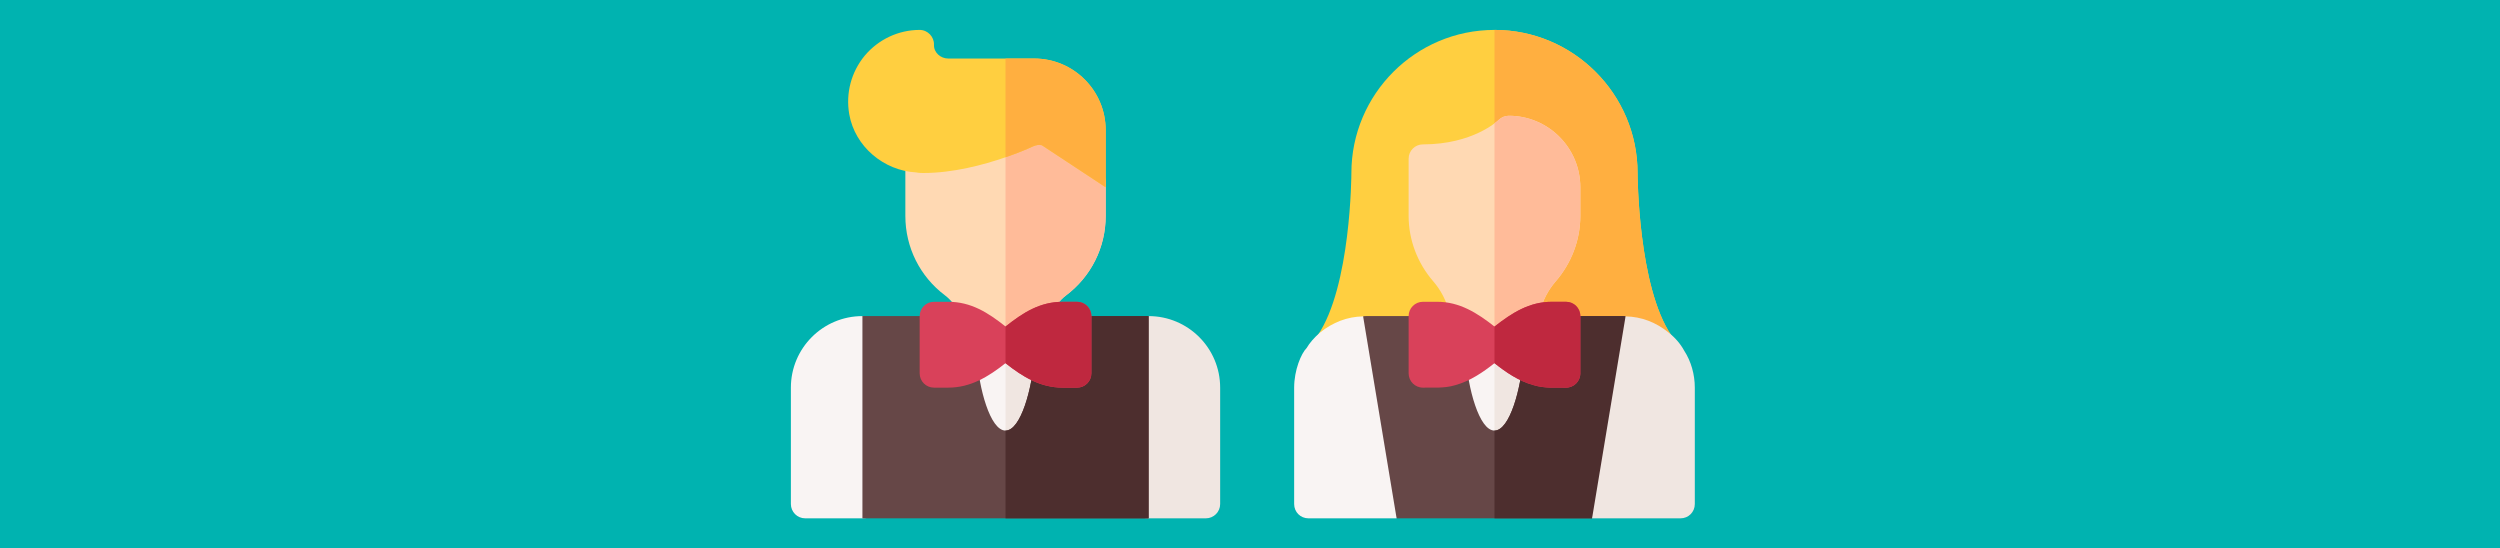
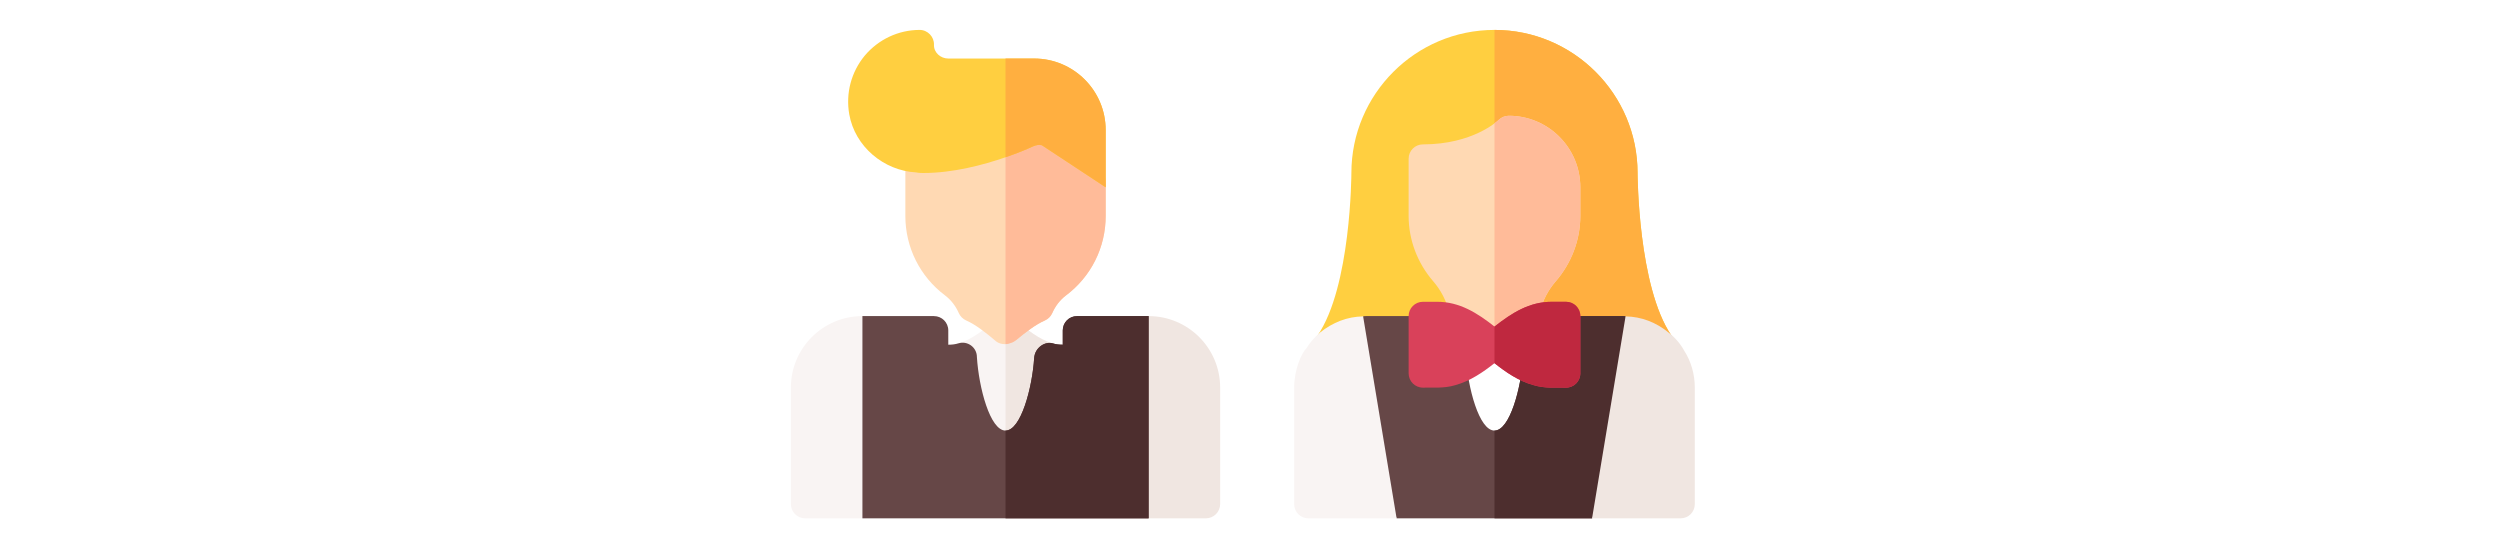
<svg xmlns="http://www.w3.org/2000/svg" xmlns:ns1="http://www.serif.com/" width="100%" height="100%" viewBox="0 0 1140 250" version="1.1" xml:space="preserve" style="fill-rule:evenodd;clip-rule:evenodd;stroke-linejoin:round;stroke-miterlimit:2;">
-   <rect x="0" y="0" width="1140" height="250" style="fill:rgb(0,179,176);" />
  <g id="croupier--1-.svg" ns1:id="croupier (1).svg" transform="matrix(0.435,0,0,0.435,458.517,125)">
    <g transform="matrix(1,0,0,1,-256,-256)">
      <g>
        <g>
          <path d="M106,512L46,512C37.716,512 31,505.284 31,497L31,375C31,333.579 64.579,300 106,300L136,315L136,482C136,498.569 122.569,512 106,512Z" style="fill:rgb(249,244,243);fill-rule:nonzero;" />
        </g>
        <g>
          <path d="M466,512L406,512C389.431,512 376,498.569 376,482L376,315L406,300C447.421,300 481,333.579 481,375L481,497C481,505.284 474.284,512 466,512Z" style="fill:rgb(240,230,225);fill-rule:nonzero;" />
        </g>
        <g>
          <path d="M256,450C205.199,450 197.143,363.325 196.029,345.952C195.165,336.453 200.363,330.26 207.045,328.432C220.902,324.638 234.467,313.388 246.42,303.456C251.986,298.856 260.014,298.856 265.58,303.456C277.533,313.388 291.098,324.638 304.955,328.432C311.488,330.219 316,336.152 316,342.905L316,345C314.857,363.325 306.801,450 256,450Z" style="fill:rgb(249,244,243);fill-rule:nonzero;" />
        </g>
        <path d="M316,345L316,342.905C316,336.152 311.488,330.219 304.955,328.432C291.098,324.638 277.533,313.388 265.58,303.456C262.797,301.156 259.398,300.006 256,300.006L256,450C306.801,450 314.857,363.325 316,345Z" style="fill:rgb(240,230,225);fill-rule:nonzero;" />
        <g>
          <path d="M286,90C283.599,90 281.499,90.599 279.401,91.5C279.101,91.8 270.099,96 256,101.7C234.401,109.799 201.099,120 169.6,120C160,117.9 151,125.099 151,134.7L151,195C151,227.999 166.3,258.6 192.7,278.399C198.999,283.2 203.8,289.499 207.099,296.999C208.599,300.3 211.299,302.999 214.599,304.499C224.801,309 234.699,316.8 246.4,326.7C248.801,328.5 252.1,329.399 255.099,329.399L256,329.399L256,329.099C258.1,329.399 259.9,328.799 261.4,328.2C263.5,327.599 265.6,326.4 267.1,325.199C277.301,316.8 287.199,309 297.4,304.499C300.7,302.999 303.4,300.3 304.9,296.999C308.2,289.499 313.001,283.2 319.299,278.399C345.7,258.6 361,227.999 361,195L361,165C361,123.6 327.4,90 286,90Z" style="fill:rgb(255,217,179);fill-rule:nonzero;" />
        </g>
        <path d="M361,165L361,195C361,227.999 345.7,258.6 319.3,278.399C313.001,283.2 308.2,289.499 304.901,296.999C303.401,300.3 300.701,302.999 297.401,304.499C287.2,309 277.302,316.8 267.101,325.199C265.601,326.4 263.501,327.6 261.401,328.2C259.601,328.799 257.801,329.399 256.001,329.399L256.001,101.7C270.099,96 279.101,91.8 279.401,91.5C281.499,90.599 283.6,90 286,90C327.4,90 361,123.6 361,165Z" style="fill:rgb(255,187,153);fill-rule:nonzero;" />
        <g>
          <path d="M406,512L106,512L106,300L181,300C189.291,300 196,306.709 196,315L196,330C199.984,330 203.529,329.517 206.547,328.579C216.139,325.578 226,332.729 226,342.905C227.992,375.088 239.828,420 256,420C272.172,420 284.008,375.088 286.029,344.033C286.741,332.892 297.617,326.202 305.453,328.579C308.471,329.517 312.016,330 316,330L316,315C316,306.709 322.709,300 331,300L406,300L406,512Z" style="fill:rgb(102,71,71);fill-rule:nonzero;" />
        </g>
        <path d="M406,512L406,300L331,300C322.709,300 316,306.709 316,315L316,330C312.016,330 308.471,329.517 305.453,328.579C297.618,326.202 286.741,332.891 286.029,344.033C284.008,375.088 272.172,420 256,420L256,512L406,512Z" style="fill:rgb(77,46,46);fill-rule:nonzero;" />
        <g>
          <path d="M286,30L196,30C187.899,30 180.7,23.699 181,15.599C181.3,7.2 174.401,0 166,0C143.8,0 122.8,9.899 108.401,26.999C94.3,44.099 88.299,66.299 92.199,88.5C98.199,122.398 128.5,147.599 162.4,149.399C165.399,150 168.1,150 169.9,150C200.799,150 232.599,141.599 256,133.5C268.299,129.3 278.5,125.099 284.801,122.1C287.8,120.899 291.1,120 294.101,120.899L361,165L361,105C361,63.6 327.4,30 286,30Z" style="fill:rgb(255,207,64);fill-rule:nonzero;" />
        </g>
        <path d="M361,105L361,165L294.101,120.899C291.1,120 287.8,120.899 284.801,122.1C278.5,125.099 268.3,129.3 256,133.5L256,30L286,30C327.4,30 361,63.6 361,105Z" style="fill:rgb(255,175,64);fill-rule:nonzero;" />
        <g id="Man_Croupier_2_">
-           <path d="M331,285L316,285C292.092,285 274.505,296.293 256.022,310.924C237.446,296.153 219.635,285 196,285L181,285C172.709,285 166,291.709 166,300L166,360C166,368.291 172.709,375 181,375L196,375C219.22,375 237.928,363.683 255.998,349.341C274.117,363.74 292.637,375 316,375L331,375C339.291,375 346,368.291 346,360L346,300C346,291.709 339.291,285 331,285Z" style="fill:rgb(217,65,90);fill-rule:nonzero;" />
-         </g>
-         <path d="M256,349.343C274.118,363.741 292.638,375 316,375L331,375C339.291,375 346,368.291 346,360L346,300C346,291.709 339.291,285 331,285L316,285C292.092,285 274.505,296.292 256.022,310.924C256.015,310.919 256.007,310.913 256,310.908L256,349.343Z" style="fill:rgb(191,40,63);fill-rule:nonzero;" />
+           </g>
      </g>
    </g>
  </g>
  <g id="croupier.svg" transform="matrix(0.435,0,0,0.435,681.483,125)">
    <g transform="matrix(1,0,0,1,-256,-256)">
      <g>
        <g>
          <g>
            <path d="M441.48,320.35C406.47,269.05 406,151.19 406,150C406,67.29 338.71,0 256,0C173.29,0 106,67.29 106,150C106,151.19 105.59,269.24 70.55,320.32C66.3,326.48 67.27,334.83 72.81,339.87C78.31,344.94 86.75,345.15 92.49,340.34C100.64,333.57 110.51,330 121,330L391,330C401.49,330 411.36,333.57 419.51,340.34C425.28,345.13 433.63,344.94 439.19,339.89C444.7,334.85 445.7,326.51 441.48,320.35Z" style="fill:rgb(255,207,64);fill-rule:nonzero;" />
-             <path d="M256,330L270,379L256,450C213.81,450 201.1,390.21 197.38,359.99C196.57,360.01 181.82,360 181,360C172.71,360 166,353.29 166,345L166,330L256,330Z" style="fill:rgb(249,244,243);fill-rule:nonzero;" />
          </g>
-           <path d="M346,330L346,345C346,353.29 339.29,360 331,360C330.19,360 315.43,360.01 314.62,359.99C310.9,390.21 298.19,450 256,450L256,330L346,330Z" style="fill:rgb(240,230,225);fill-rule:nonzero;" />
          <path d="M439.19,339.89C433.63,344.94 425.28,345.13 419.51,340.34C411.36,333.57 401.49,330 391,330L256,330L256,0C338.71,0 406,67.29 406,150C406,151.19 406.47,269.05 441.48,320.35C445.7,326.51 444.7,334.85 439.19,339.89Z" style="fill:rgb(255,175,64);fill-rule:nonzero;" />
        </g>
        <g>
          <path d="M393.401,300.3L405.875,405L358.299,512L153.401,512L105.85,405.15L118.299,300.3C119.2,300 120.099,300 121,300L181,300C189.401,300 196,306.599 196,315L196,330C199.9,330 203.5,329.399 206.499,328.5C217.072,325.679 226,333.373 226,342.9C228.1,375 239.801,420 256,420C272.199,420 283.9,375 286,344.099C286.7,332.914 297.273,326.305 305.501,328.5C308.5,329.399 312.1,330 316,330L316,315C316,306.599 322.599,300 331,300L391,300C391.901,300 392.5,300 393.401,300.3Z" style="fill:rgb(102,71,71);fill-rule:nonzero;" />
        </g>
        <path d="M358.299,512L405.875,405L393.4,300.3C392.499,300 391.9,300 390.999,300L330.999,300C322.598,300 315.999,306.599 315.999,315L315.999,330C312.099,330 308.499,329.399 305.5,328.5C297.273,326.305 286.699,332.913 285.999,344.099C283.9,375 272.199,420 256,420L256,512L358.299,512Z" style="fill:rgb(77,46,46);fill-rule:nonzero;" />
        <path d="M454.9,336.299C451,329.099 445.3,322.5 438.701,317.399C425.501,306.599 410.201,300.599 393.401,300.301L358.299,512L451,512C459.401,512 466,505.399 466,497L466,375C466,361.199 462.1,347.399 454.9,336.299Z" style="fill:rgb(240,230,225);fill-rule:nonzero;" />
        <path d="M153.401,512L61,512C52.599,512 46,505.399 46,497L46,375C46,356.612 53.341,339.159 59.2,333.3C61.901,328.501 67,322.5 73.299,317.101C86.499,306.6 101.499,300.6 118.299,300.301L153.401,512Z" style="fill:rgb(249,244,243);fill-rule:nonzero;" />
        <g id="Female_Croupier_2_">
          <g>
            <path d="M246.596,326.689C234.965,317.314 225.883,309.99 216.45,305.376C212.495,303.457 209.565,299.883 208.481,295.605C205.405,283.608 199.809,272.827 191.84,263.598C175.199,244.409 166,220.034 166,195L166,135C166,126.709 172.709,120 181,120C233.354,120 259.398,95.361 260.482,94.307C263.266,91.597 267.104,90 271,90C312.367,90 346,123.647 346,165L346,195C346,220.034 336.801,244.409 320.131,263.628C312.192,272.827 306.596,283.608 303.52,295.606C302.436,299.883 299.506,303.458 295.551,305.377C286.117,309.991 277.035,317.315 267.397,325.079C261.895,329.505 252.094,331.116 246.596,326.689ZM288.988,291.899L289.281,291.899L288.988,291.899Z" style="fill:rgb(255,217,179);fill-rule:nonzero;" />
          </g>
        </g>
        <path d="M256,329.154C260.155,328.932 264.401,327.488 267.396,325.078C277.035,317.314 286.117,309.99 295.55,305.376C299.505,303.457 302.435,299.883 303.519,295.605C306.595,283.608 312.191,272.827 320.13,263.627C336.801,244.409 346,220.034 346,195L346,165C346,123.647 312.367,90 271,90C267.104,90 263.266,91.597 260.482,94.307C260.246,94.536 258.605,96.004 256,97.965L256,329.154Z" style="fill:rgb(255,187,153);fill-rule:nonzero;" />
        <path d="M331,285L316,285C292.529,285 274.316,296.659 256.029,310.97C237.859,296.687 219.391,285 196,285L181,285C172.709,285 166,291.709 166,300L166,360C166,368.291 172.709,375 181,375C190.468,374.689 203.172,376.04 214.955,372.378C230.623,368.09 244.278,358.643 255.998,349.342C267.698,358.64 281.267,368.059 296.547,372.232C309.305,376.18 319.993,374.639 331,375.001C339.291,375.001 346,368.292 346,360.001L346,300.001C346,291.709 339.291,285 331,285Z" style="fill:rgb(217,65,90);fill-rule:nonzero;" />
        <path d="M256,349.343C267.7,358.641 281.267,368.058 296.547,372.231C309.306,376.179 319.994,374.637 331,375C339.291,375 346,368.291 346,360L346,300C346,291.709 339.291,285 331,285L316,285C292.53,285 274.316,296.658 256.029,310.97C256.02,310.963 256.009,310.955 256,310.948L256,349.343Z" style="fill:rgb(191,40,63);fill-rule:nonzero;" />
      </g>
    </g>
  </g>
</svg>